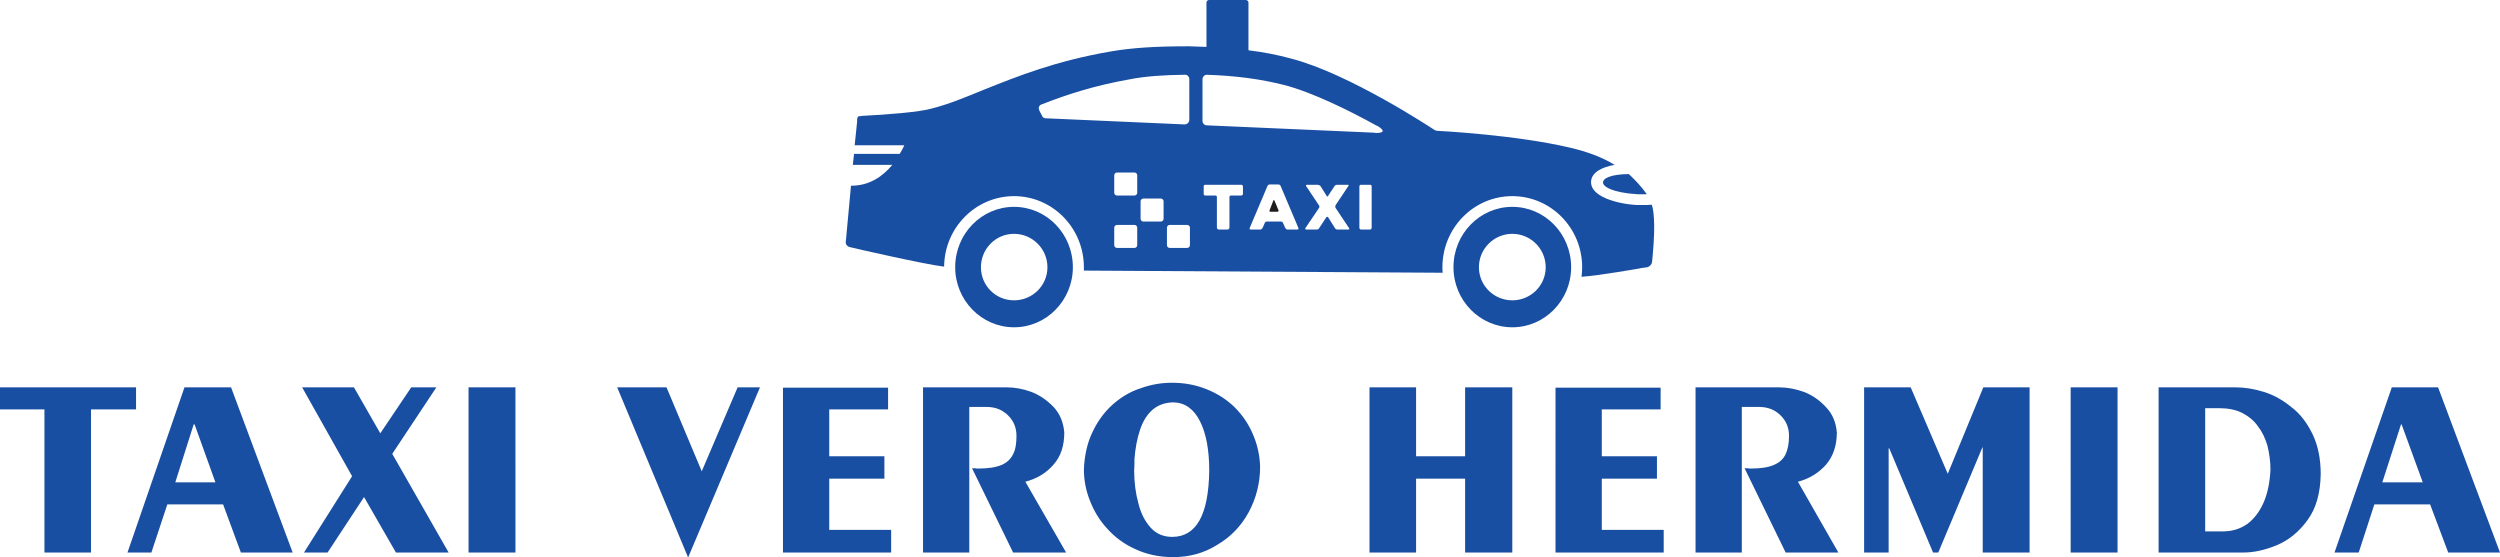
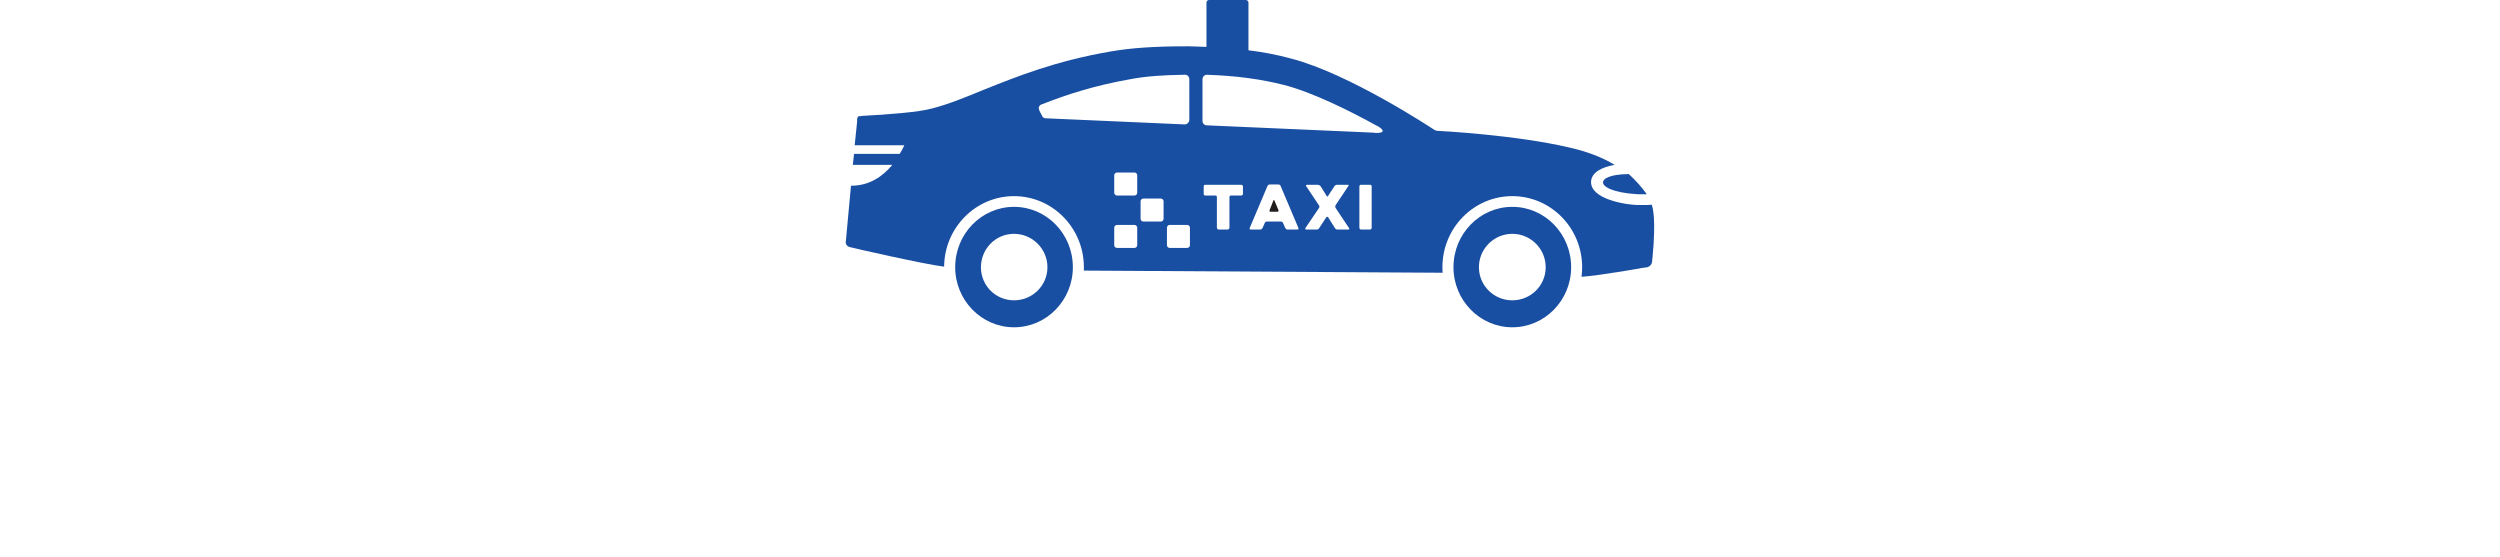
<svg xmlns="http://www.w3.org/2000/svg" version="1.1" id="Layer_1" x="0px" y="0px" width="295.061px" height="65.754px" viewBox="0 0 295.061 65.754" enable-background="new 0 0 295.061 65.754" xml:space="preserve">
  <g>
    <path fill-rule="evenodd" clip-rule="evenodd" fill="#194FA2" d="M193.354,22.931c0.326,0,0.651,0,1.013,0   c-0.614-0.868-1.338-1.664-2.133-2.387c-2.315,0.036-3.039,0.542-3.039,1.012C189.195,21.99,190.208,22.75,193.354,22.931   L193.354,22.931z" />
    <path fill-rule="evenodd" clip-rule="evenodd" fill="#194FA2" d="M119.68,35.445c-2.17,0-3.906-1.736-3.906-3.906   s1.736-3.942,3.906-3.942s3.943,1.772,3.943,3.942S121.85,35.445,119.68,35.445L119.68,35.445z M119.68,24.413   c-3.834,0-6.944,3.183-6.944,7.125c0,3.906,3.11,7.09,6.944,7.09c3.833,0,6.944-3.184,6.944-7.09   C126.625,27.596,123.514,24.413,119.68,24.413L119.68,24.413z" />
    <path fill-rule="evenodd" clip-rule="evenodd" fill="#194FA2" d="M178.489,35.445c-2.169,0-3.941-1.736-3.941-3.906   s1.772-3.942,3.941-3.942c2.171,0,3.942,1.772,3.942,3.942S180.66,35.445,178.489,35.445L178.489,35.445z M178.489,24.413   c-3.833,0-6.944,3.183-6.944,7.125c0,3.906,3.111,7.09,6.944,7.09c3.834,0,6.945-3.184,6.945-7.09   C185.435,27.596,182.323,24.413,178.489,24.413L178.489,24.413z" />
    <path fill="#201C1B" d="M150.424,23.69c-0.036-0.108-0.108-0.108-0.145,0l-0.436,1.122c-0.036,0.108,0,0.181,0.108,0.181h0.797   c0.108,0,0.181-0.072,0.145-0.181L150.424,23.69z" />
    <path fill-rule="evenodd" clip-rule="evenodd" fill="#194FA2" d="M162.358,15.697l-0.145-0.036l-19.784-0.869h-0.036   c-0.289-0.036-0.47-0.253-0.47-0.506V9.368c0-0.289,0.217-0.543,0.506-0.543c3.4,0.109,6.365,0.507,9.078,1.194   c3.292,0.832,7.776,3.039,10.96,4.81c0.036,0,0.072,0.036,0.108,0.036C162.757,14.974,163.986,15.697,162.358,15.697   L162.358,15.697z M161.889,26.873c0,0.108-0.072,0.217-0.181,0.217h-1.086c-0.108,0-0.181-0.108-0.181-0.217V21.99   c0-0.108,0.072-0.181,0.181-0.181h1.086c0.108,0,0.181,0.072,0.181,0.181V26.873z M159.14,27.09h-1.302   c-0.108,0-0.253-0.072-0.289-0.181l-0.797-1.266c-0.072-0.072-0.181-0.072-0.217,0l-0.831,1.266   c-0.036,0.108-0.182,0.181-0.29,0.181h-1.266c-0.072,0-0.145-0.072-0.072-0.181l1.592-2.351c0.072-0.108,0.072-0.254,0-0.326   l-1.52-2.278c-0.036-0.072,0-0.145,0.109-0.145h1.265c0.109,0,0.254,0.072,0.326,0.145l0.723,1.158   c0.036,0.108,0.145,0.108,0.181,0l0.761-1.158c0.036-0.072,0.181-0.145,0.289-0.145h1.266c0.108,0,0.145,0.072,0.072,0.145   l-1.519,2.278c-0.036,0.072-0.036,0.218,0,0.29l1.591,2.387C159.284,27.018,159.248,27.09,159.14,27.09L159.14,27.09z    M153.136,27.09h-1.193c-0.108,0-0.217-0.108-0.253-0.181l-0.254-0.579c-0.036-0.109-0.145-0.181-0.253-0.181h-1.664   c-0.108,0-0.217,0.072-0.253,0.181l-0.253,0.579c-0.036,0.072-0.146,0.181-0.254,0.181h-1.156c-0.109,0-0.145-0.108-0.109-0.181   l2.097-4.955c0.036-0.108,0.181-0.181,0.253-0.181h1.05c0.108,0,0.217,0.072,0.253,0.181l2.098,4.955   C153.281,26.981,153.244,27.09,153.136,27.09L153.136,27.09z M146.698,22.895c0,0.108-0.109,0.181-0.218,0.181h-1.193   c-0.108,0-0.182,0.073-0.182,0.181v3.617c0,0.108-0.108,0.217-0.217,0.217h-1.048c-0.109,0-0.217-0.108-0.217-0.217v-3.617   c0-0.108-0.072-0.181-0.181-0.181h-1.194c-0.108,0-0.181-0.072-0.181-0.181V21.99c0-0.108,0.072-0.181,0.181-0.181h4.231   c0.109,0,0.218,0.072,0.218,0.181V22.895z M140.441,28.935c0,0.181-0.145,0.326-0.326,0.326h-2.062   c-0.181,0-0.325-0.145-0.325-0.326v-2.062c0-0.181,0.145-0.325,0.325-0.325h2.062c0.181,0,0.326,0.145,0.326,0.325V28.935z    M137.331,25.824c0,0.181-0.145,0.325-0.326,0.325h-2.062c-0.181,0-0.325-0.145-0.325-0.325v-2.062   c0-0.181,0.145-0.326,0.325-0.326h2.062c0.182,0,0.326,0.145,0.326,0.326V25.824z M134.22,22.75c0,0.181-0.145,0.325-0.325,0.325   h-2.062c-0.181,0-0.326-0.145-0.326-0.325v-2.062c0-0.181,0.146-0.326,0.326-0.326h2.062c0.181,0,0.325,0.146,0.325,0.326V22.75z    M134.22,28.935c0,0.181-0.145,0.326-0.325,0.326h-2.062c-0.181,0-0.326-0.145-0.326-0.326v-2.062c0-0.181,0.146-0.325,0.326-0.325   h2.062c0.181,0,0.325,0.145,0.325,0.325V28.935z M123.441,13.961c-0.036,0-0.036,0-0.072,0c-0.145-0.036-0.325-0.108-0.361-0.253   l-0.072-0.145l-0.253-0.47l-0.036-0.145c-0.145-0.326,0.072-0.543,0.253-0.615c0,0,0.072-0.036,0.108-0.036   c2.857-1.121,6.148-2.207,10.488-2.966c1.736-0.325,3.69-0.471,6.294-0.507h0.108c0.253,0,0.47,0.254,0.47,0.507v4.81   c0,0.29-0.253,0.542-0.542,0.542l0,0h-0.036L123.441,13.961z M194.946,24.16c-0.29,0.036-0.615,0.036-0.94,0.036   c-0.253,0-0.542,0-0.796,0c-1.375-0.072-2.641-0.361-3.616-0.759c-1.557-0.651-1.846-1.447-1.81-2.025   c0.072-1.085,1.303-1.7,2.785-1.953c-1.482-0.904-3.219-1.555-5.244-2.025c-6.401-1.519-15.516-1.989-15.624-1.989   c-0.181,0-0.361-0.072-0.506-0.181c-0.11-0.072-9.947-6.583-16.819-8.354c-1.591-0.435-3.255-0.76-5.027-0.977V0.29   c0-0.145-0.145-0.29-0.326-0.29h-4.34c-0.145,0-0.29,0.145-0.29,0.29v5.245c-0.687-0.037-1.375-0.037-2.098-0.073   c-3.979,0-6.728,0.181-9.223,0.615c-6.51,1.122-10.996,2.93-14.974,4.521c-2.206,0.904-4.123,1.7-6.112,2.206   c-1.519,0.435-5.316,0.724-8.21,0.869l0,0c-0.108,0.036-0.217,0.036-0.325,0.036s-0.253,0.036-0.29,0.361v0.29l-0.289,2.785h5.859   c-0.146,0.325-0.326,0.687-0.543,1.012h-5.389l-0.145,1.302h4.666c-1.122,1.338-2.676,2.459-4.847,2.459h-0.036l-0.542,5.859   c0,0,0,0,0,0.037l-0.073,0.724c-0.036,0.397,0.29,0.578,0.434,0.615c0.688,0.181,8.97,2.062,11.14,2.314c0.036,0,0.036,0,0.036,0   c0.036-4.593,3.725-8.318,8.246-8.318c4.558,0,8.247,3.761,8.247,8.391c0,0.145,0,0.253,0,0.398l42.28,0.253   c0.036,0,0.036,0,0.072,0l0,0c-0.036-0.217-0.036-0.435-0.036-0.651c0-4.629,3.689-8.391,8.246-8.391   c4.558,0,8.247,3.761,8.247,8.391c0,0.398-0.036,0.76-0.073,1.122c0,0,0.037,0,0.073,0c1.736-0.108,7.089-1.013,7.125-1.049h0.036   l0.542-0.072c0.217-0.072,0.507-0.289,0.543-0.615c0.036-0.217,0.036-0.47,0.072-0.687   C195.452,25.933,195.091,24.559,194.946,24.16L194.946,24.16z" />
-     <path fill="#194FA2" d="M0,45.716h16.058v2.604h-5.316v16.89H5.244v-16.89H0V45.716z M21.773,45.716h5.498l7.27,19.494h-6.112   l-2.098-5.678h-6.583l-1.881,5.678h-2.821L21.773,45.716z M22.967,50.092h-0.109l-2.17,6.836h4.738L22.967,50.092z M35.661,45.716   h6.113l3.11,5.426l3.653-5.426h2.966l-5.208,7.849L52.95,65.21h-6.221l-3.762-6.545l-4.304,6.545h-2.785l5.678-9.005L35.661,45.716   z M55.301,45.716h5.534V65.21h-5.534V45.716z M72.842,45.716h5.823l4.159,9.91l4.232-9.91h2.64l-8.463,20.038h-0.036L72.842,45.716   z M92.409,45.752h12.406v2.568h-6.944v5.533h6.51v2.641h-6.51v6.04h7.306v2.676H92.409V45.752z M108.938,45.716h9.874   c0.94,0,1.953,0.181,2.929,0.542c1.013,0.399,1.881,1.014,2.641,1.81c0.723,0.795,1.121,1.771,1.23,2.966   c0,1.555-0.398,2.82-1.266,3.798c-0.833,0.976-1.953,1.663-3.328,2.024l4.811,8.354h-6.257l-4.847-9.945c0.073,0,0.217,0,0.362,0   c0.181,0.036,0.289,0.036,0.362,0.036c1.193,0,2.098-0.145,2.785-0.434c0.651-0.289,1.084-0.725,1.338-1.267   c0.289-0.543,0.397-1.266,0.397-2.17c0-0.939-0.325-1.736-0.976-2.388c-0.651-0.65-1.483-1.012-2.532-1.012H114.4V65.21h-5.461   V45.716z M138.524,47.489c-1.013,0-1.881,0.326-2.532,0.904c-0.651,0.578-1.122,1.374-1.447,2.352   c-0.326,0.976-0.542,2.097-0.651,3.398c0,0.58,0,1.05-0.036,1.375c0,1.41,0.181,2.749,0.506,3.906   c0.289,1.193,0.795,2.135,1.447,2.857c0.651,0.724,1.519,1.085,2.531,1.085c2.858,0,4.304-2.604,4.376-7.813   c0-2.46-0.362-4.376-1.085-5.823C140.911,48.285,139.862,47.525,138.524,47.489L138.524,47.489z M138.343,45.174   c1.447,0,2.786,0.253,4.051,0.759c1.266,0.508,2.351,1.194,3.292,2.099c0.94,0.939,1.664,1.988,2.17,3.183   c0.542,1.229,0.831,2.531,0.867,3.87c0,1.952-0.47,3.726-1.337,5.353c-0.905,1.664-2.134,2.93-3.726,3.87   c-1.555,0.976-3.292,1.447-5.208,1.447c-1.628,0-3.147-0.325-4.449-0.941c-1.302-0.578-2.424-1.41-3.328-2.423   c-0.94-1.012-1.591-2.134-2.062-3.363c-0.47-1.193-0.687-2.424-0.687-3.653c0.072-1.628,0.398-3.11,1.013-4.376   c0.614-1.303,1.411-2.388,2.387-3.255c0.977-0.868,2.062-1.521,3.292-1.918C135.812,45.391,137.042,45.174,138.343,45.174   L138.343,45.174z M161.636,45.716h5.497v8.138h5.786v-8.138h5.57V65.21h-5.57v-8.716h-5.786v8.716h-5.497V45.716z M183.589,45.752   h12.405v2.568h-6.943v5.533h6.51v2.641h-6.51v6.04h7.307v2.676h-12.769V45.752z M200.118,45.716h9.838   c0.976,0,1.953,0.181,2.966,0.542c1.013,0.399,1.88,1.014,2.604,1.81c0.759,0.795,1.157,1.771,1.266,2.966   c0,1.555-0.435,2.82-1.266,3.798c-0.869,0.976-1.954,1.663-3.328,2.024l4.774,8.354h-6.222l-4.846-9.945c0.072,0,0.181,0,0.361,0   c0.181,0.036,0.289,0.036,0.361,0.036c1.194,0,2.099-0.145,2.749-0.434c0.688-0.289,1.121-0.725,1.374-1.267   c0.253-0.543,0.399-1.266,0.399-2.17c0-0.939-0.327-1.736-0.978-2.388c-0.651-0.65-1.482-1.012-2.531-1.012h-2.063V65.21h-5.461   V45.716z M220.011,45.716h5.497l4.376,10.2l4.197-10.2h5.461V65.21h-5.533V52.805h-0.038l-5.207,12.405h-0.615l-5.172-12.297   h-0.072V65.21h-2.894V45.716z M244.388,45.716h5.534V65.21h-5.534V45.716z M254.769,45.716h9.078c1.084,0,2.206,0.181,3.363,0.542   c1.157,0.363,2.243,0.978,3.256,1.81c1.048,0.795,1.845,1.88,2.495,3.219c0.615,1.302,0.94,2.856,0.94,4.666   c-0.036,2.242-0.542,4.051-1.555,5.426c-1.014,1.41-2.243,2.386-3.618,2.965c-1.41,0.578-2.712,0.867-3.942,0.867h-10.018V45.716z    M260.266,48.176v14.54h2.099c1.084,0,2.024-0.29,2.857-0.868c0.831-0.614,1.482-1.483,1.952-2.568s0.724-2.388,0.796-3.834   c0-1.014-0.145-1.989-0.362-2.857c-0.253-0.868-0.614-1.627-1.12-2.279c-0.471-0.687-1.121-1.192-1.882-1.591   c-0.759-0.361-1.627-0.542-2.64-0.542H260.266z M282.292,45.716h5.461l7.308,19.494h-6.113l-2.134-5.678h-6.582l-1.846,5.678   h-2.857L282.292,45.716z M283.449,50.092h-0.072l-2.206,6.836h4.774L283.449,50.092z" />
  </g>
</svg>